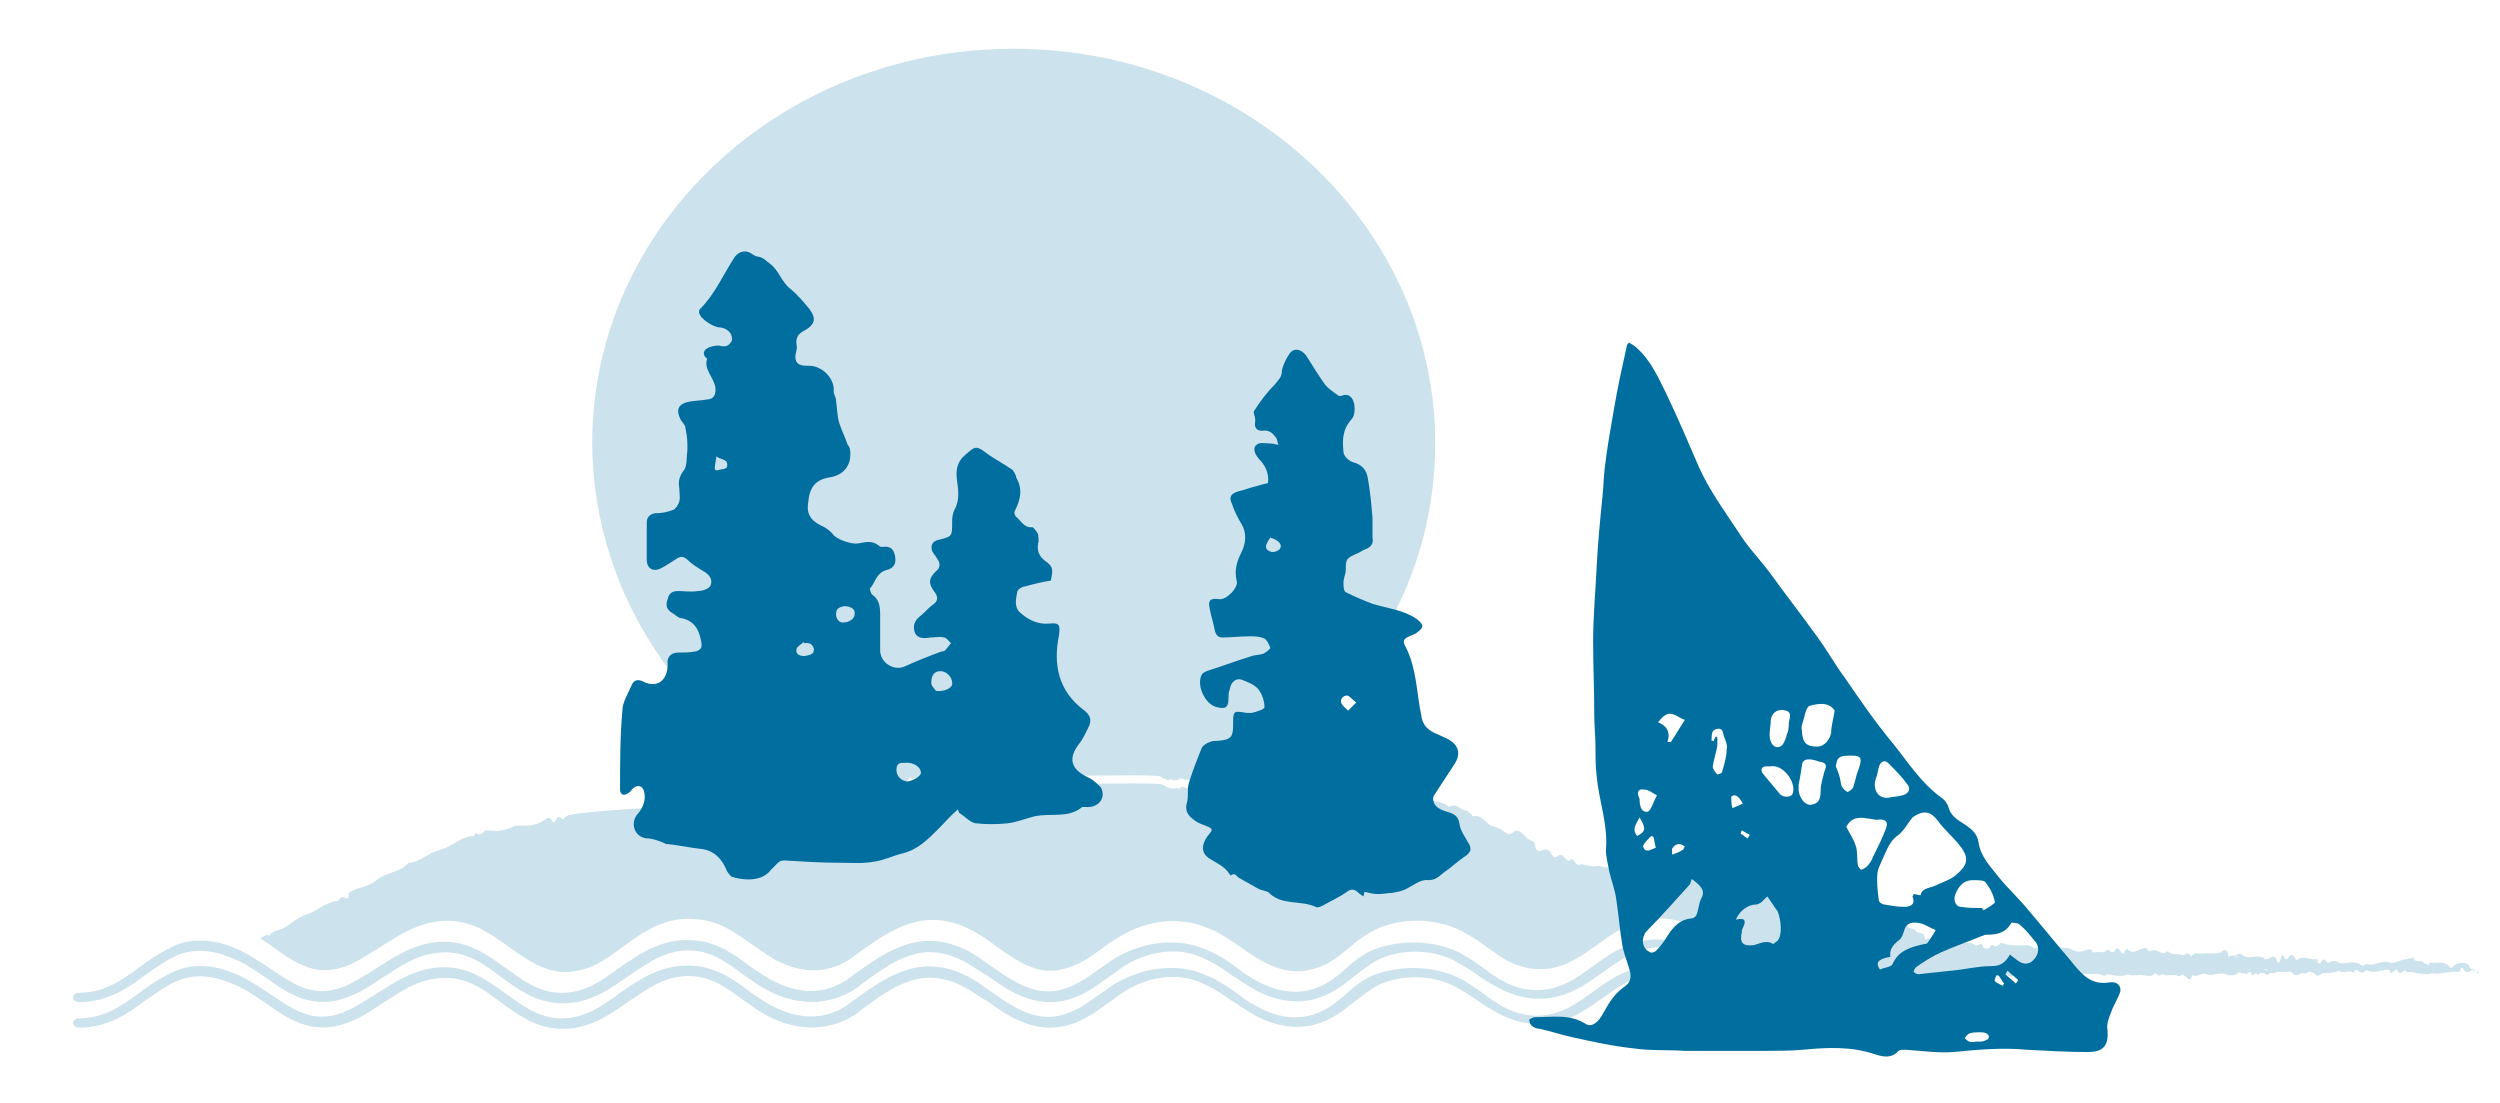
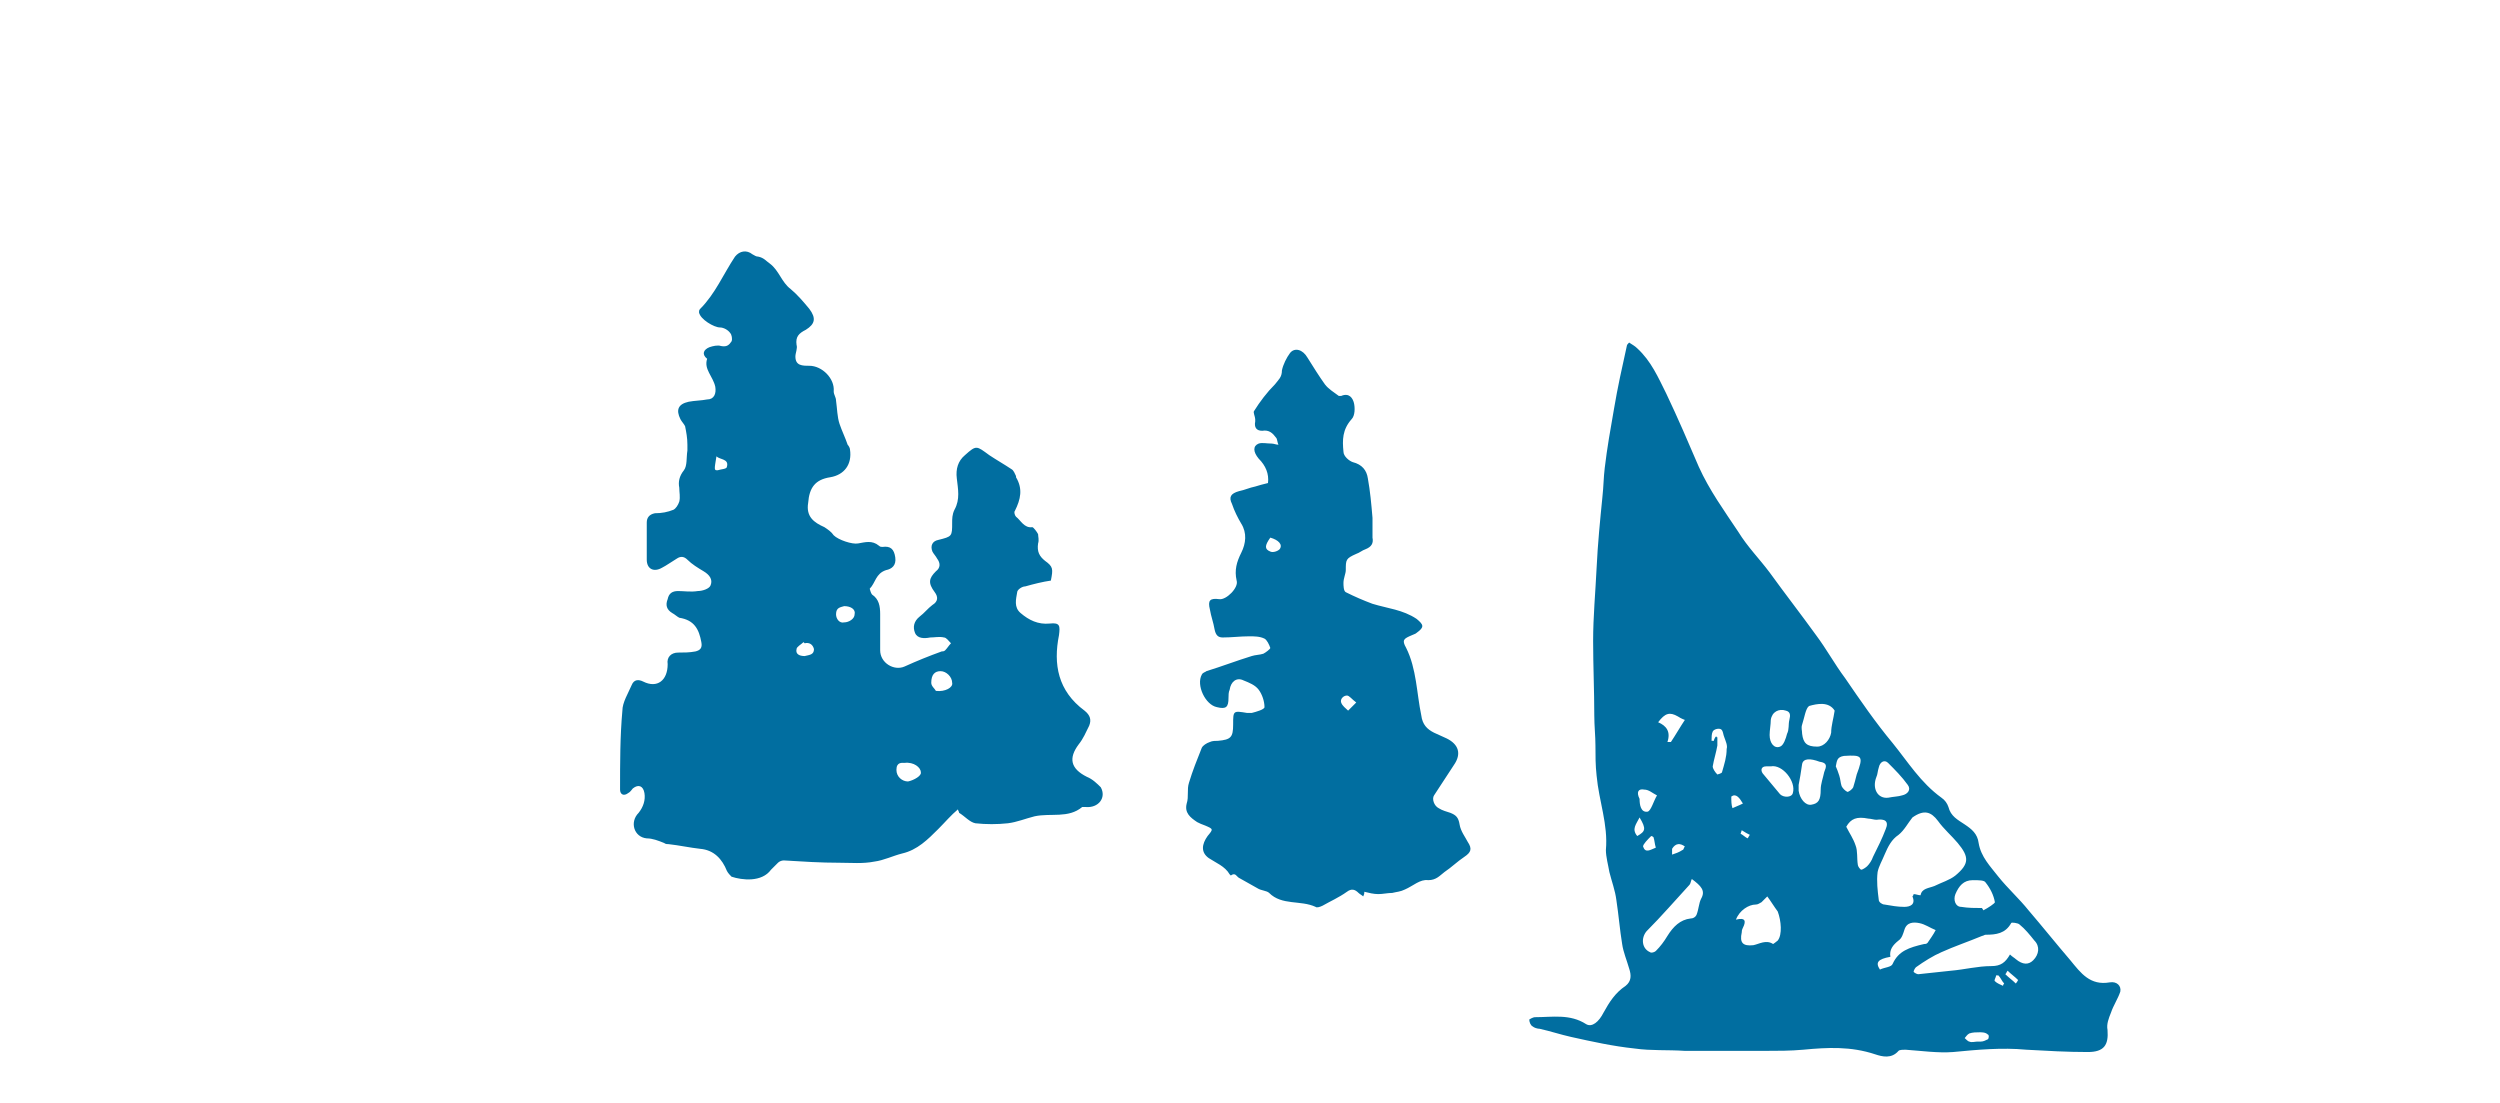
<svg xmlns="http://www.w3.org/2000/svg" version="1.1" id="Layer_1" x="0" y="0" viewBox="0 0 215.3 95" style="enable-background:new 0 0 215.3 95" xml:space="preserve">
  <style>.st0{opacity:.2}.st0,.st1{fill:#016ea0}</style>
-   <path class="st0" d="M212.6 83.1c-.3-.3-1.1-.2-1.3.1-.2.2-.3.2-.4 0-.5-.5-1.1-.2-1.6-.3-.1 0-.1.1-.1.2-.1 0-.2-.1-.4-.1-.2-.4-.5-.1-.8-.3h-.1c0-.2-.1-.3-.2-.2-.3.1-.6.1-.9.2-.3.1-.8.3-1 .2-.7-.3-1.3.4-2 .1 0 0-.1.1-.2.1-.1.1-.2.1-.3 0-.2-.2-.4-.2-.6-.2-.4-.1-.9.2-1.3 0-.3-.2-.5-.2-.8 0h-.2c-.3-.5-.4-.2-.6.1-.1 0-.1-.1-.2-.1 0-.1 0-.3-.1-.3-.5.1-1.1-.3-1.6 0v.1c-.1 0-.1 0-.2-.1-.3-.5-.4-.5-.7 0h-.2c-.2-.4-.3-.5-.4 0 0 .1-.1.2-.1.3h-.1l-.1-.1c-.2-.8-.6-.2-.9-.2h-.2c-.1-.3-.3-.1-.4-.2-.5-.1-1 .2-1.4-.1-.3-.3-.5-.1-.8 0 .1 0 .2 0 .4.1.1.1.1.3.2.4-.1-.1-.1-.3-.2-.4-.1 0-.2 0-.4-.1h-.2c-.1 0-.2.1-.3.1v-.1c0-.4-.3-.6-.5-.4-.2.2-.4.2-.7.2h-.9c-.4.1-.8-.2-1.1.3-.1-.2-.3-.4-.5-.2-.1.1-.3.1-.4 0-.4-.1-.8.1-1.1-.3l-.1.1c-.2.1-.4.1-.6 0-.3-.2-.6-.2-.9-.1h-.1c-.1-.3-.2-.3-.5-.2-.4.1-.8.5-1.2.1-.1-.1-.2-.1-.3.1-.1.4-.3.2-.4 0-.2-.3-.3-.3-.5 0-.1.1-.2.1-.3.1-.3-.5-.5.1-.7 0h-.3c-.2-.1-.4.1-.6 0-.1-.3-.2-.3-.4-.2-.4.1-.9.3-1.3 0s-1 0-1.4-.5h-.1c-.5 0-.9.6-1.4.1-.3.6-.6 0-1 0-.7 0-1.5.1-2.2-.2-.1 0-.2 0-.2.1-.1.1-.2.2-.4.2-.2-.2-.4-.1-.5.2-.2 0-.3 0-.5-.1 0-.2-.2-.4-.3-.3-.3.3-.6-.1-.8-.1h-.7c0-.1-.2-.2-.2-.1-.4.3-.9-.1-1.3.1-.2-.2-.5-.2-.7-.2-.1-.3-.4-.2-.6-.1-.1 0-.1-.1-.2-.1-.1.1-.1.1-.2.1 0-.1-.1-.2-.1-.4 0-.1-.7-.2-.7-.3.1-.2-.7-.2-.7-.4 0-.7-.8.2-1.1-.4l-.9-.4c-.4.1-1.7-.7-2.2-.8-.8-.2-1 0-1.8.1-.3-.1-.5-.4-.8-.4-.1-.2-.2-.4-.4-.3-.6.3-.5-.3-1.1-.2-.4.1-2.5-1-2.8-.7-.1 0-.7-.2-.7-.2-.3-.1-.1-.4-.3-.2-.7.4-.1-.7-.8-.3h-.3c-.4-.3-.1-.1-.6-.2-.2 0-.4-.4-.7-.4-.1 0-.1 0-.1-.1v-.1c0-.1-.7-.7-1.2-.8-.6-.2-1.2.1-1.8.2-.3-.1-.5.1-.8.1-.1-.2-.2-.4-.3-.3-.5.3-1-.1-1.5 0-.3.1-.7-.1-1 .2h-.2c-.2-.1-.4-.2-.6-.1-.6.4-1.3-.1-1.9.3 0 0-.1-.1-.2-.1-.4-.3-.8-.1-1.1-.1-.2 0-.5.1-.7.1-.3 0-.6-.2-1-.1-.5.1-1-.3-1.5-.1-.1 0-.2-.2-.3-.3-.1-.1-.2-.3-.3-.2-.3.3-.4 0-.5-.1-.2-.2-.4-.4-.6-.2-.3.3-.5 0-.6-.2-.2-.3-.4-.4-.7-.3-.2.1-.6.3-.7-.4 0-.2-.2-.4-.3-.4-.4-.1-.6-.5-.9-.7-.2-.2-.5-.2-.7 0-.1.1-.3.2-.5.1-.4-.3-.7-.5-1.1-.6-.7-.1-1-1.1-1.8-.9-.1 0-.1-.1-.2-.2-.2-.1-.3-.3-.5-.3-.5-.1-.8-.7-1.4-.3-.4-.4-1-.4-1.5-.6-.2-.1-1 .2-1.2.4-.1 0-.2-.1-.2-.1-.1-.3-.3-.4-.5-.2-.3.2-.7-.2-.9.2-.1.1-.1-.1-.2-.2-.3-.2-.5-.5-.8-.5-.5.1-1 .1-1.6 0h-.1c-.3.1-.8-.4-1.1.2-.3-.3-.6-.1-1-.1-.5 0-.9-.2-1.4.1-.1.1-.2.1-.3 0-.4-.2-.8-.1-1.2-.1-.2 0-.4 0-.6-.2-.2-.1-.4-.4-.6 0h-.3c-.4-.1-.8-.2-1.2-.2-.3 0-.5-.2-.7-.1-.4.3-.9.1-1.3.2-.4-.4-.8 0-1.3 0-.1 0-.4 0-.5.2-.2.5-.4.3-.6.1-.2-.4-.5-.4-.8-.4-.6.1-1.1 0-1.7-.1-.2 0-.3-.1-.5-.2-.1-.1-.3-.2-.4 0-.2 0-.5-.3-.7 0h-.8c-.2-.1-.4-.1-.6-.3-.3-.4-16.4.3-16.3-.3 0-.2-.3-.1-.2.2h-1.9c-.1 0-.2 0-.2.1-.4.3-.9.1-1.3.2-.5.1-1-.3-1.6 0-.1-.4-.4.2-.8.4-.3.1-.7.1-.9.5-.1.2-.4.3-.7.2-.4 0-.8 0-1.1.1-.6.2-1.2.2-1.8.5-.7.3-3.3.2-3.7-.4-.1-.2-20.8.6-20.9 1.2-.2 0-.2.4-.4.2-.4-.3-.5 0-.6.3h-.2c-.2-.5-.4-.4-.7-.2-.8.6-1.6.5-2.4.5-.1 0-.2 0-.3.1-.8.4-1.6.4-2.4.3-.2.2-.4.5-.7.3-.1-.1-.2 0-.2.1l-.1.1h-.1c-1 .1-1.7.8-2.5 1.1-.3.1-.7.2-1.1.4-.6.3-1.2.8-1.9.8-.8.9-2 .8-2.9 1.6-.6.5-1.5.5-2.1.9-.1.1-.2.1-.2.2.1.3 0 .5-.3.3-.2-.1-.4 0-.5.2-.1.1-.1.1-.2.1-1 .1-1.7.9-2.7 1.2-.6.2-1.2.7-1.8 1.1-.4.2-1 .2-1.3.7-.3-.2-.5.1-.8.2.5.3.9.6 1.3.9 2 1.4 3.8 2.6 6.6 1.3.8-.4 1.6-.9 2.4-1.4 1.4-.9 2.9-1.9 4.7-2.2 2.8-.5 4.7.9 6.5 2.2 1.4 1 2.8 2 4.5 2.1 2.2.1 3.7-1 5.3-2.2 1.8-1.3 3.7-2.7 6.6-2.3 1.9.2 3.4 1.4 4.7 2.3.2.1.4.3.6.4 1.3 1 4.6 2.9 7.9.5l.1-.1c3.2-2.3 6.2-4.5 10.6-1.9.5.3 1.1.7 1.6 1.1 1.7 1.2 3.5 2.5 5.6 2 1.4-.3 2.4-1 3.5-1.8.6-.5 1.3-.9 2-1.3 2.4-1.3 5.1-1.4 7.3-.4 1 .4 1.8 1 2.7 1.6.3.2.7.5 1 .7 1.9 1.2 3.4 1.6 5 1.2 1.4-.3 2.2-1 3.2-1.8.8-.7 1.6-1.3 2.7-1.8 2.3-.9 5-.8 7.1.3.8.4 1.5.9 2.2 1.4.3.2.7.5 1 .7 1.6 1.1 3.3 1.4 4.9 1 1.4-.4 2.4-1.1 3.5-1.9 1.1-.8 2.2-1.6 3.7-2 .6-.2 1.2-.3 1.8-.3 2.2 0 3.8 1.2 5.4 2.4 1.6 1.2 3.1 2.3 5 2.3.3 0 .5.2.5.4v.1c.5.1 1 .3 1.6.5.3 0 .6 0 .8.1.8.4 1.5.3 2.3 0 .9-.3 1.9 0 2.9 0 .5 0 1.1.2 1.4-.4v-.1c.4 0 .7.4 1.2.3.6-.2 1.3.1 1.8-.3.1-.1.2.1.3.1.3.3 1.6-.4 1.8-.3.4.2.7.1 1.1 0 .5 0 1.1-.2 1.6 0 0 0 .1-.1.2-.1.5.3 1-.3 1.6 0 .1.1.2-.3.4-.1.3.3.8-.2 1.1.2.1.1.5-.1.7 0 .1.1.3-.1.3-.3.2 0 .4.2.6.1 0 .2.1.3.2.1.1-.1.1-.2.2-.1.5.4.9.4 1.4.1.1-.1.3 0 .5 0 .2.1.2-.1.2-.3.5.3 1 .1 1.5.1s1-.1 1.5.1c.2.2.3-.2.5-.1.5.1 1.1.3 1.6 0 .4.2.9 0 1.4.1.4 0 .7.2 1-.2.1.1.3.3.4.2.2-.2.4 0 .6 0 .4 0 .7-.1 1.1.1l.1-.1c.1-.1.2-.1.3 0 .2.1.5.7.7 0h.1c.4.2.7-.3 1.1-.1.5.2 1.1-.2 1.7 0 .4.2.8.1 1.2-.2.1.1.2.2.4.1.2.2.3 0 .4-.1.1 0 .1 0 .2.1 0 .1 0 .2.1.2s.1-.1.1-.1c.1 0 .1 0 .2-.1.1.2.2.2.3 0h.4c.2.2.3.2.5 0-.1-.1-.1-.2-.2-.2-.1-.1-.2-.1-.3-.1.1-.1.2-.1.3.1.1.1.1.2.2.2h.3c.1 0 .2 0 .3-.1H197.3c.3.3.5.4.9.1h.2c.2.2.3-.2.6-.1.1 0 .2.1.3.1.2.3.4.3.7 0h.2c.4 0 .8 0 1.2-.2.1 0 .2.1.3.1.3.1.7-.2 1 .1.1-.4.3-.3.5-.1.1.1.3.1.4 0 .1-.1.2-.2.3-.1.6.2 1.1 0 1.6-.1.1 0 .2 0 .3.1.1.3.2.2.3.1.1-.1.2-.2.3-.2l.1.1c.2.5.4-.1.7 0 .1.2.2.1.4.1.5.1 1 .2 1.5.2.1 0 .2 0 .3-.1.7.2 1.5-.2 2.2-.1.1 0 .3 0 .3-.2 0-.1.1-.2.2-.1.2.4.5.4.8.1.1-.1.2.1.3.1.1.1.2.3.3.1-.8-.1-.8-.4-.9-.6zm-30.9 1c-.1 0-.1 0 0 0z" />
-   <path class="st0" d="M72 69c.5 0 .9-.1 1.2-.2.6-.3 1.2-.3 1.8-.5.4-.1.8-.2 1.1-.1.3 0 .5-.1.7-.2.3-.4.6-.4.9-.5.5-.2.7-.8.8-.4.5-.3 1 .2 1.6 0 .4-.1.9.1 1.3-.2.1 0 .1-.1.2-.1h1.9c0-.2.2-.4.2-.2 0 .6 16.1-.1 16.3.3.2.2.4.2.6.3.1-.1.3-.1.5 0h.3c.2-.3.5-.1.7 0 .2-.2.3 0 .4 0 .1.1.3.2.5.2.6.1 1.1.2 1.7.1.3 0 .5 0 .7.2 10.9-5.9 18.2-16.9 18.2-29.5 0-18.8-16.3-34-36.3-34-20.1 0-36.3 15.2-36.3 34 .1 13.7 8.7 25.4 21 30.8zM153.1 87.8c-2 0-3.5-1.1-5-2.3-1.6-1.2-3.2-2.4-5.4-2.4-.6 0-1.2.1-1.8.3-1.5.4-2.6 1.2-3.7 2s-2.2 1.6-3.5 1.9c-1.6.4-3.3.1-4.9-1-.4-.2-.7-.5-1-.7-.7-.5-1.4-1-2.2-1.4-2.1-1-4.8-1.1-7.1-.3-1.1.4-1.9 1.1-2.7 1.8-.9.8-1.8 1.5-3.2 1.8-1.5.3-3.1 0-5-1.2-.4-.2-.7-.5-1-.7-.8-.6-1.7-1.2-2.7-1.6-2.2-1-4.9-.8-7.3.4-.8.4-1.4.9-2 1.3-1.1.8-2.1 1.5-3.5 1.8-2.1.4-3.9-.8-5.6-2-.6-.4-1.1-.8-1.6-1.1-4.4-2.6-7.4-.4-10.6 1.9l-.1.1c-3.3 2.4-6.6.4-7.9-.5-.2-.1-.4-.3-.6-.4-1.3-1-2.8-2.1-4.7-2.3-2.8-.3-4.7 1-6.6 2.3-1.6 1.2-3.2 2.3-5.3 2.2-1.8-.1-3.1-1.1-4.5-2.1-1.8-1.3-3.7-2.7-6.5-2.2-1.8.3-3.3 1.3-4.7 2.2-.8.5-1.6 1-2.4 1.4-2.8 1.3-4.5.1-6.6-1.3-.9-.6-1.8-1.2-2.8-1.7-1.5-.7-3.8-1.3-5.9-.2-1 .5-1.9 1.1-2.7 1.7-1.6 1.2-3.1 2.2-5.2 2.2-.3 0-.5.2-.5.4s.2.4.5.4c2.5 0 4.2-1.2 5.8-2.4.9-.6 1.7-1.2 2.6-1.6 1.8-.8 3.7-.3 5 .3 1 .4 1.8 1 2.7 1.6 2.1 1.5 4.3 3 7.7 1.4.9-.4 1.7-1 2.5-1.5 1.4-.9 2.7-1.8 4.3-2 2.4-.4 4 .7 5.7 2 1.5 1.1 3 2.2 5.1 2.3 2.5.1 4.3-1.2 6-2.4 1.8-1.2 3.4-2.4 5.8-2.1 1.6.2 2.9 1.2 4.1 2.1.2.1.4.3.6.4 3.1 2.3 6.5 2.5 9.2.6l.1-.1c3.1-2.3 5.6-4.1 9.4-1.9.5.3 1 .7 1.6 1 1.8 1.3 3.9 2.7 6.5 2.2 1.6-.3 2.8-1.2 3.9-2 .6-.4 1.2-.9 1.9-1.3 2.1-1.1 4.4-1.3 6.3-.4.9.4 1.7.9 2.5 1.5.4.2.7.5 1.1.7 1.3.9 3.4 1.9 5.8 1.4 1.6-.4 2.6-1.2 3.6-2 .8-.6 1.5-1.2 2.4-1.6 2-.8 4.4-.7 6.2.2.7.4 1.4.8 2.1 1.3.4.3.7.5 1.1.7 1.9 1.2 3.9 1.6 5.8 1.1 1.6-.4 2.7-1.3 3.9-2.1 1.1-.8 2.1-1.5 3.4-1.9 2.6-.8 4.3.5 6.2 2 1.6 1.2 3.3 2.5 5.7 2.5.3 0 .5-.2.5-.4s-.5-.3-.8-.3z" />
-   <path class="st0" d="M153.1 85.6c-2 0-3.5-1.1-5-2.3-1.6-1.2-3.2-2.4-5.4-2.4-.6 0-1.2.1-1.8.3-1.5.4-2.6 1.2-3.7 2s-2.2 1.6-3.5 1.9c-1.6.4-3.3.1-4.9-1-.4-.2-.7-.5-1-.7-.7-.5-1.4-1-2.2-1.4-2.1-1-4.8-1.1-7.1-.3-1.1.4-1.9 1.1-2.7 1.8-.9.8-1.8 1.5-3.2 1.8-1.5.3-3.1 0-5-1.2-.4-.2-.7-.5-1-.7-.8-.6-1.7-1.2-2.7-1.6-2.2-1-4.9-.8-7.3.4-.8.4-1.4.9-2 1.3-1.1.8-2.1 1.5-3.5 1.8-2.1.4-3.9-.8-5.6-2-.6-.4-1.1-.8-1.6-1.1-4.4-2.6-7.4-.4-10.6 1.9l-.1.1c-3.3 2.4-6.6.4-7.9-.5-.2-.1-.4-.3-.6-.4-1.3-1-2.8-2.1-4.7-2.3-2.8-.3-4.7 1-6.6 2.3-1.6 1.2-3.2 2.3-5.3 2.2-1.8-.1-3.1-1.1-4.5-2.1-1.8-1.3-3.7-2.7-6.5-2.2-1.8.3-3.3 1.3-4.7 2.2-.8.5-1.6 1-2.4 1.4-2.8 1.3-4.5.1-6.6-1.3-.9-.6-1.8-1.2-2.8-1.7-1.5-.7-3.8-1.3-5.9-.2-1 .5-1.9 1.1-2.7 1.7-1.6 1.2-3.1 2.2-5.2 2.2-.3 0-.5.2-.5.4s.2.4.5.4c2.5 0 4.2-1.2 5.8-2.4.9-.6 1.7-1.2 2.6-1.6 1.8-.8 3.7-.3 5 .3 1 .4 1.8 1 2.7 1.6 2.1 1.5 4.3 3 7.7 1.4.9-.4 1.7-1 2.5-1.5 1.4-.9 2.7-1.8 4.3-2 2.4-.4 4 .7 5.7 2 1.5 1.1 3 2.2 5.1 2.3 2.5.1 4.3-1.2 6-2.4 1.8-1.2 3.4-2.4 5.8-2.1 1.6.2 2.9 1.2 4.1 2.1.2.1.4.3.6.4 3.1 2.3 6.5 2.5 9.2.6l.1-.1c3.1-2.3 5.6-4.1 9.4-1.9.5.3 1 .7 1.6 1 1.8 1.3 3.9 2.7 6.5 2.2 1.6-.3 2.8-1.2 3.9-2 .6-.4 1.2-.9 1.9-1.3 2.1-1.1 4.4-1.3 6.3-.4.9.4 1.7.9 2.5 1.5.4.2.7.5 1.1.7 1.3.9 3.4 1.9 5.8 1.4 1.6-.4 2.6-1.2 3.6-2 .8-.6 1.5-1.2 2.4-1.6 2-.8 4.4-.7 6.2.2.7.4 1.4.8 2.1 1.3.4.3.7.5 1.1.7 1.9 1.2 3.9 1.6 5.8 1.1 1.6-.4 2.7-1.3 3.9-2.1 1.1-.8 2.1-1.5 3.4-1.9 2.6-.8 4.3.5 6.2 2 1.6 1.2 3.3 2.5 5.7 2.5.3 0 .5-.2.5-.4s-.5-.3-.8-.3z" />
  <path class="st1" d="M93.6 66.9c-1.4-.7-1.6-1.6-.7-2.8.4-.5.6-1 .9-1.6.2-.5.1-.9-.4-1.3-2.3-1.7-2.7-4-2.2-6.5.1-.8.1-1.1-.8-1-1 .1-1.8-.3-2.5-.9-.6-.5-.4-1.2-.3-1.8 0-.2.4-.5.7-.5.7-.2 1.5-.4 2.2-.5.2-1 .2-1.2-.5-1.7-.5-.4-.7-.8-.6-1.5.1-.3 0-.6 0-.8-.1-.2-.4-.6-.5-.6-.7.1-1-.6-1.4-.9-.1-.1-.2-.4-.1-.5.5-1 .7-1.9.1-2.9V41c-.1-.2-.2-.5-.4-.6-.6-.4-1.3-.8-1.9-1.2-1.1-.8-1.1-.9-2.1 0-.6.5-.8 1.2-.7 2 .1.9.3 1.8-.2 2.7-.2.4-.2.8-.2 1.1 0 1.2 0 1.2-1.2 1.5-.5.1-.7.5-.5 1 .1.2.3.4.4.6.3.4.3.8-.1 1.1-.6.6-.7 1-.1 1.8.3.4.3.8-.2 1.1-.4.3-.7.7-1.1 1-.5.4-.6.9-.4 1.4.2.5.8.5 1.3.4.4 0 .8-.1 1.2 0 .2 0 .4.3.6.5-.2.2-.3.4-.5.6-.1.1-.2.1-.3.1-1.1.4-2.1.8-3.2 1.3-.9.4-2.1-.3-2.1-1.4v-3.1c0-.7-.1-1.3-.7-1.7-.1-.1-.2-.5-.2-.5.5-.5.5-1.3 1.4-1.6.5-.1.9-.4.8-1.1-.1-.7-.4-1-1.1-.9-.1 0-.2 0-.3-.1-.6-.5-1.2-.3-1.8-.2-.5.1-1.7-.3-2.1-.7-.2-.3-.5-.5-.8-.7-.9-.4-1.6-.9-1.4-2.1.1-1.3.6-2 1.9-2.2 1.2-.2 1.9-1.1 1.7-2.4 0-.1-.1-.3-.2-.4-.2-.6-.5-1.2-.7-1.8-.2-.6-.2-1.3-.3-2 0-.3-.2-.5-.2-.8.1-1.1-1-2.2-2.1-2.2-.6 0-1.2 0-1.2-.8 0-.3.2-.7.1-1-.1-.7.2-1 .8-1.3.8-.5.9-1 .3-1.8-.5-.6-1-1.2-1.6-1.7-.8-.6-1-1.6-1.8-2.2-.3-.2-.5-.5-1-.6-.2 0-.3-.1-.5-.2-.5-.4-1.1-.3-1.5.2-1 1.5-1.7 3.2-3 4.5-.1.1-.1.2-.1.3.1.6 1.3 1.3 1.8 1.3.3 0 .7.2.9.5.1.1.2.5.1.7-.2.3-.4.5-.9.4-.3-.1-.7 0-1 .1-.5.2-.7.6-.2 1-.3.9.5 1.5.7 2.4.1.6-.1 1.1-.7 1.1-.5.1-1.1.1-1.6.2-.9.2-1.1.7-.7 1.5.1.2.3.4.4.6.1.5.2 1 .2 1.6v.5c-.1.6 0 1.3-.3 1.7-.4.5-.5 1-.4 1.5 0 .4.1.8 0 1.2-.1.3-.3.6-.5.7-.5.2-1 .3-1.6.3-.5.1-.7.4-.7.8v3.2c0 .8.6 1.1 1.3.7.4-.2.8-.5 1.3-.8.3-.2.6-.2.9.1.4.4.9.7 1.4 1 .5.3.8.7.6 1.2-.1.3-.7.5-1.1.5-.6.1-1.2 0-1.7 0s-.8.2-.9.7c-.2.5-.1.9.4 1.2.2.1.4.3.6.4 1.3.2 1.7 1 1.9 2.1.1.5-.1.7-.5.8-.5.1-1 .1-1.5.1-.6 0-1 .4-.9 1 0 1.4-.9 2.1-2.1 1.5-.4-.2-.8-.2-1 .3-.3.7-.8 1.5-.8 2.2-.2 2.2-.2 4.5-.2 6.8 0 .4.3.6.7.3.2-.1.3-.3.4-.4.5-.4.9-.2 1 .4.1.6-.1 1.2-.5 1.7-.8.8-.4 2.1.7 2.2.5 0 1 .2 1.5.4.1.1.3.1.4.1.9.1 1.8.3 2.7.4 1.2.1 1.9.9 2.3 1.9.1.2.3.4.4.5.9.3 2.6.5 3.4-.6l.6-.6c.1-.1.3-.2.5-.2 1.6.1 3.2.2 4.8.2 1 0 2 .1 3-.1.8-.1 1.6-.5 2.4-.7 1.3-.3 2.2-1.2 3.1-2.1.6-.6 1.1-1.2 1.7-1.7 0 .1.1.2.1.3.5.3.9.8 1.4.9.9.1 1.9.1 2.8 0 .8-.1 1.5-.4 2.3-.6 1.4-.3 2.9.2 4.1-.8h.3c1.1.1 1.8-.8 1.3-1.7-.3-.3-.7-.7-1.2-.9zm-31-26.7c0 .2-.5.2-.8.3-.3 0-.3 0-.1-1.2.3.3 1.1.2.9.9zm6.7 16.3c-.5 0-.8-.2-.7-.6 0-.2.4-.4.6-.6l.1.1c.4-.1.7.1.8.5 0 .5-.4.5-.8.6zm3.4-2.9c-.4.1-.7-.3-.7-.7 0-.6.4-.6.7-.7.6 0 1 .3.9.7 0 .4-.5.7-.9.7zm5.5 13.7c-.5 0-1-.4-1-1 0-.7.5-.6.7-.6.8-.1 1.4.4 1.4.8.1.3-.6.7-1.1.8zm2.4-7.8c-.1-.2-.4-.4-.4-.7 0-.7.3-1 .8-1s1 .5 1 1c.1.4-.6.8-1.4.7zM125.7 71c-.1-.6-.3-.8-.8-1-.3-.1-.7-.2-1-.4-.4-.2-.6-.8-.4-1.1.6-.9 1.1-1.7 1.7-2.6.7-1 .4-1.8-.6-2.3-.4-.2-.7-.3-1.1-.5-.6-.3-1-.7-1.1-1.5-.4-1.9-.4-4-1.3-5.8-.4-.7-.2-.8.5-1.1.2-.1.3-.1.4-.2.7-.5.6-.7 0-1.2-1.2-.8-2.5-.9-3.8-1.3-.8-.3-1.5-.6-2.3-1-.2-.1-.2-.6-.2-.8 0-.4.2-.8.2-1.1 0-.9 0-1 .9-1.4.3-.1.5-.3.8-.4.5-.2.7-.5.6-1v-1.7c-.1-1.2-.2-2.3-.4-3.4-.1-.7-.5-1.2-1.3-1.4-.3-.1-.8-.5-.8-.9-.1-1-.1-1.9.7-2.8.3-.3.3-1 .2-1.4-.1-.4-.4-.9-1.1-.6h-.2c-.4-.3-.9-.6-1.2-1-.5-.7-1-1.5-1.5-2.3-.4-.7-1.1-.9-1.5-.4-.3.4-.6 1-.7 1.5 0 .6-.3.8-.6 1.2-.7.7-1.3 1.5-1.8 2.3-.1.1.1.5.1.7v.2c-.1.5.1.8.6.8.6-.1.9.2 1.2.6.1.1.1.4.2.6-.2 0-.4-.1-.6-.1-.4 0-.8-.1-1.1 0-.5.2-.5.7 0 1.3.6.6.9 1.3.8 2.1-.4.1-.8.2-1.1.3-.5.1-.9.3-1.4.4-.7.2-.9.5-.6 1.1.2.6.5 1.2.8 1.7.5.8.4 1.7 0 2.5s-.6 1.5-.4 2.4c.2.6-.9 1.7-1.5 1.6-.8-.1-1 .1-.8.9.1.6.3 1.1.4 1.7.1.5.3.7.7.7.8 0 1.5-.1 2.3-.1.4 0 .9 0 1.3.2.2.1.4.5.5.8 0 .1-.4.4-.6.5-.3.1-.7.1-1 .2-1.3.4-2.6.9-3.9 1.3-.1.1-.3.1-.4.3-.5.9.3 2.6 1.3 2.8.8.2 1 0 1-.8 0-.2 0-.5.1-.7.1-.7.6-1.1 1.2-.8.5.2 1 .4 1.3.8.3.4.5 1 .5 1.5 0 .2-.7.4-1.1.5h-.4c-1.2-.2-1.2-.2-1.2 1 0 1.1-.2 1.3-1.3 1.4-.2 0-.5 0-.7.1-.3.1-.6.3-.7.5-.4 1-.8 2-1.1 3-.2.6 0 1.2-.2 1.8-.2.8.3 1.2.9 1.6.2.1.4.2.7.3.7.3.7.3.2.9-.5.7-.6 1.4.1 1.9.6.4 1.4.7 1.8 1.4l.1.1c.4-.3.5.1.7.2.5.3 1.1.6 1.6.9.3.2.8.2 1 .4 1.1 1.1 2.7.6 4 1.2.1.1.4 0 .6-.1.7-.4 1.4-.7 2.1-1.2.4-.3.7-.2 1 .1.1.1.3.2.4.3.1-.2.1-.3.1-.4.4.1.8.2 1.2.2.4 0 .8-.1 1.2-.1.4-.1.7-.1 1.1-.3.7-.3 1.3-.9 2-.8.7 0 1-.4 1.4-.7.6-.4 1.1-.9 1.7-1.3.6-.4.7-.7.3-1.3-.2-.4-.6-.9-.7-1.5zm-15.5-23.7c-.2.2-.6.3-.8.2-.5-.2-.5-.5 0-1.2.7.2 1.1.6.8 1zm5.9 13.9c-.2-.2-.5-.4-.6-.7-.1-.3.2-.6.5-.6.2 0 .4.3.8.6l-.7.7zM181.7 84.6c-1.7.3-2.5-.8-3.4-1.9-1.2-1.4-2.4-2.9-3.6-4.3-.8-1-1.8-1.9-2.6-2.9-.7-.9-1.5-1.7-1.7-2.9-.1-.8-.6-1.2-1.2-1.6-.6-.4-1.2-.7-1.4-1.5-.1-.3-.3-.6-.6-.8-1.8-1.3-2.9-3.1-4.2-4.7-1.5-1.8-2.8-3.7-4.1-5.6-.9-1.2-1.6-2.5-2.5-3.7-1.3-1.8-2.7-3.6-4-5.4-.9-1.2-1.9-2.2-2.7-3.5-1.2-1.8-2.5-3.6-3.4-5.6-.9-2.1-1.8-4.2-2.8-6.3-.7-1.4-1.3-2.8-2.5-3.9-.2-.2-.4-.3-.7-.5-.1.1-.2.2-.2.3-.4 1.8-.8 3.6-1.1 5.4-.3 1.7-.6 3.4-.8 5.1-.1.8-.1 1.6-.2 2.5-.2 2-.4 4-.5 6.1-.1 2.1-.3 4.2-.3 6.3 0 2.1.1 4.3.1 6.4 0 .9.1 1.8.1 2.6 0 .9 0 1.7.1 2.6.2 2.2 1 4.2.8 6.4 0 .6.2 1.3.3 1.9.2.8.5 1.6.6 2.4.2 1.3.3 2.6.5 3.8.1.7.4 1.4.6 2.1.2.6.2 1.1-.3 1.5-.9.6-1.4 1.4-1.9 2.3-.4.8-1 1.3-1.5 1-1.4-.9-2.9-.6-4.4-.6-.2 0-.5.2-.5.2 0 .2.1.5.3.6.1.1.4.2.6.2.9.2 1.8.5 2.7.7 1.8.4 3.6.8 5.5 1 1.4.2 2.8.1 4.3.2h6.9c1.1 0 2.2 0 3.3-.1 2.1-.2 4.1-.3 6.2.4.6.2 1.4.4 2-.3.1-.1.4-.1.6-.1 1.4.1 2.8.3 4.1.2 2.1-.2 4.2-.4 6.3-.2 1.8.1 3.5.2 5.3.2 1.4 0 1.8-.6 1.7-1.9-.1-.5.1-1 .3-1.5.2-.6.6-1.2.8-1.8.1-.5-.3-.9-.9-.8zM171 76c.4.5.7 1.1.8 1.7 0 .1-.6.5-1 .7 0-.1-.1-.1-.1-.2-.6 0-1.2 0-1.8-.1-.5 0-.7-.6-.5-1.1.3-.7.7-1.2 1.5-1.2.5 0 1 0 1.1.2zm-4.1-5.3c.5.7 1.2 1.3 1.7 1.9 1 1.2 1 1.8-.2 2.8-.5.4-1.2.6-1.8.9-.5.2-1.1.2-1.2.8-.2 0-.4-.1-.6-.1 0 .1-.1.2-.1.2.3.7-.2.9-.7.9-.6 0-1.1-.1-1.7-.2-.2 0-.5-.2-.5-.4-.1-.8-.2-1.6-.1-2.4.1-.5.4-1 .6-1.5.3-.7.6-1.3 1.2-1.7.5-.4.8-1 1.2-1.5 1-.7 1.6-.5 2.2.3zm-5.3-3.8c.1-.2.1-.5.2-.8.1-.5.5-.7.8-.4.6.6 1.2 1.2 1.7 1.9.3.4 0 .8-.5.9-.3.1-.7.1-1.2.2-.9.1-1.4-.8-1-1.8zm-9.1-4.9c.1-.7.7-1 1.3-.8.4.1.4.4.3.8-.1.4 0 .8-.2 1.2-.1.4-.3 1-.6 1.1-.5.2-.9-.3-.9-1 0-.4.1-.9.1-1.3zm-8-.3c.3.2.6.3.6.3-.4.6-.8 1.3-1.2 1.9h-.3c.3-.9-.1-1.4-.8-1.7.6-.8 1-.9 1.7-.5zm.6 11.2c-.1.1-.1.3-.2.3-.3.2-.6.3-.9.4v-.5c.3-.5.7-.5 1.1-.2zm-3.5-4.9c.4 0 .7.3 1.1.5-.3.5-.5 1.3-.8 1.4-.6.1-.7-.6-.7-1.1-.3-.6-.1-.9.4-.8zm-.6 4c-.5-.6-.1-1 .2-1.6.6 1 .5 1.2-.2 1.6zm1.2 0c.1 0 .2.1.2.1.1.3.1.6.2.9-.5.2-.9.5-1.1-.1 0-.2.4-.6.7-.9zm4.3 5.4c-.2.4-.2.9-.4 1.4-.1.2-.3.3-.5.3-.9.1-1.5.7-2 1.5-.3.5-.6.9-1 1.3-.1.1-.4.2-.5.1-.7-.3-.8-1.2-.3-1.8 1.3-1.3 2.5-2.7 3.7-4 .1-.1.1-.3.2-.5.8.6 1.2 1 .8 1.7zm1.8-10.9c0 .1-.4.2-.4.2-.2-.2-.4-.5-.4-.7.1-.6.3-1.2.4-1.8v-.7s-.1 0-.1-.1c-.1.1-.2.3-.2.4h-.2c0-.3 0-.6.1-.8.1-.2.5-.3.7-.2.2.1.2.5.3.7.1.3.3.7.2 1 0 .7-.2 1.3-.4 2zm.8 2.1c.4-.3.7.1 1 .6-.4.2-.7.3-.9.4-.1-.3-.1-.6-.1-1zm1.6 3.3c-.1.1-.1.2-.2.3-.2-.1-.4-.3-.6-.4l.1-.3c.3.2.5.3.7.4zm2.4 9.1c-.1.1-.4.3-.4.3-.6-.4-1.2 0-1.7.1-.9.1-1.2-.2-1-1.1 0-.1 0-.2.1-.4.3-.6.2-.9-.6-.7.3-.8 1.1-1.3 1.7-1.3.2 0 .3-.1.5-.2l.5-.5c.3.4.6.9.9 1.3.3.8.4 2 0 2.5zm1.3-12.7c-.1.4-.8.4-1.1.1l-1.5-1.8c-.2-.3-.1-.6.3-.6h.4c1-.2 2.2 1.3 1.9 2.3zm2.7-1.8c-.1.5-.3 1-.3 1.5 0 .9-.2 1.2-.8 1.3-.5.1-1-.5-1.1-1.2v-.5c.1-.5.2-1.1.3-1.8.1-.5.7-.5 1.5-.2.7.1.6.4.4.9zm.6-3.4c-.1.6-.6 1.2-1.2 1.2-.9 0-1.2-.3-1.3-1.1 0-.3-.1-.5 0-.8.2-.6.3-1.4.6-1.6.7-.2 1.7-.4 2.2.4-.1.7-.3 1.3-.3 1.9zm.9 4.6c-.1-.3-.1-.6-.2-.9-.1-.3-.2-.6-.3-.8.1-.5.1-.8.7-.9 1.6-.1 1.7 0 1.1 1.6-.1.4-.2.8-.3 1.1-.1.2-.4.4-.5.4-.2-.1-.4-.3-.5-.5zm2.7 6.1c-.1.3-.3.6-.5.8-.1.1-.4.3-.5.3-.1 0-.3-.3-.3-.4-.1-.6 0-1.2-.2-1.7-.2-.6-.5-1-.8-1.6.4-.7.9-.9 1.9-.7.2 0 .5.1.7.1.7-.1 1.1.1.8.8-.3.8-.7 1.6-1.1 2.4zM163 83c-.1.3-.7.3-1.1.5-.4-.6-.2-.9.9-1.1-.1-.6.2-1 .7-1.4.3-.2.4-.6.5-.9.2-.7.8-.7 1.3-.6.5.1.9.4 1.4.6-.2.4-.5.8-.7 1.1-.1.1-.2.1-.3.1-1.3.3-2.2.6-2.7 1.7zm8.2 6.5c-.2.1-.4.2-.6.2h-.3c-.2 0-.5.1-.7 0-.1 0-.3-.2-.4-.3.1-.1.2-.3.4-.4.3-.1.6-.1.9-.1.2 0 .5 0 .7.2.1 0 .1.3 0 .4zm1.3-4.6c-.2-.1-.5-.2-.7-.4-.1-.1.1-.3.1-.5h.2c.2.2.3.5.5.7-.1.1-.1.2-.1.2zm1.1-.2c-.3-.3-.6-.5-.9-.8.1-.1.1-.2.2-.3.3.3.6.5.9.8-.1.2-.2.3-.2.3zm1.5-2c-.4.4-.9.4-1.5-.1-.1-.1-.3-.2-.5-.4-.4.7-.8 1-1.6 1-1.2 0-2.3.3-3.5.4-.9.1-1.9.2-2.8.3-.1 0-.3-.1-.4-.2 0-.1.1-.3.2-.4.7-.5 1.5-1 2.2-1.3 1.1-.5 2.3-.9 3.5-1.4.1 0 .2-.1.3-.1.9 0 1.7-.1 2.2-1 0-.1.6 0 .7.1.5.4.9.9 1.3 1.4.5.5.4 1.2-.1 1.7z" />
</svg>